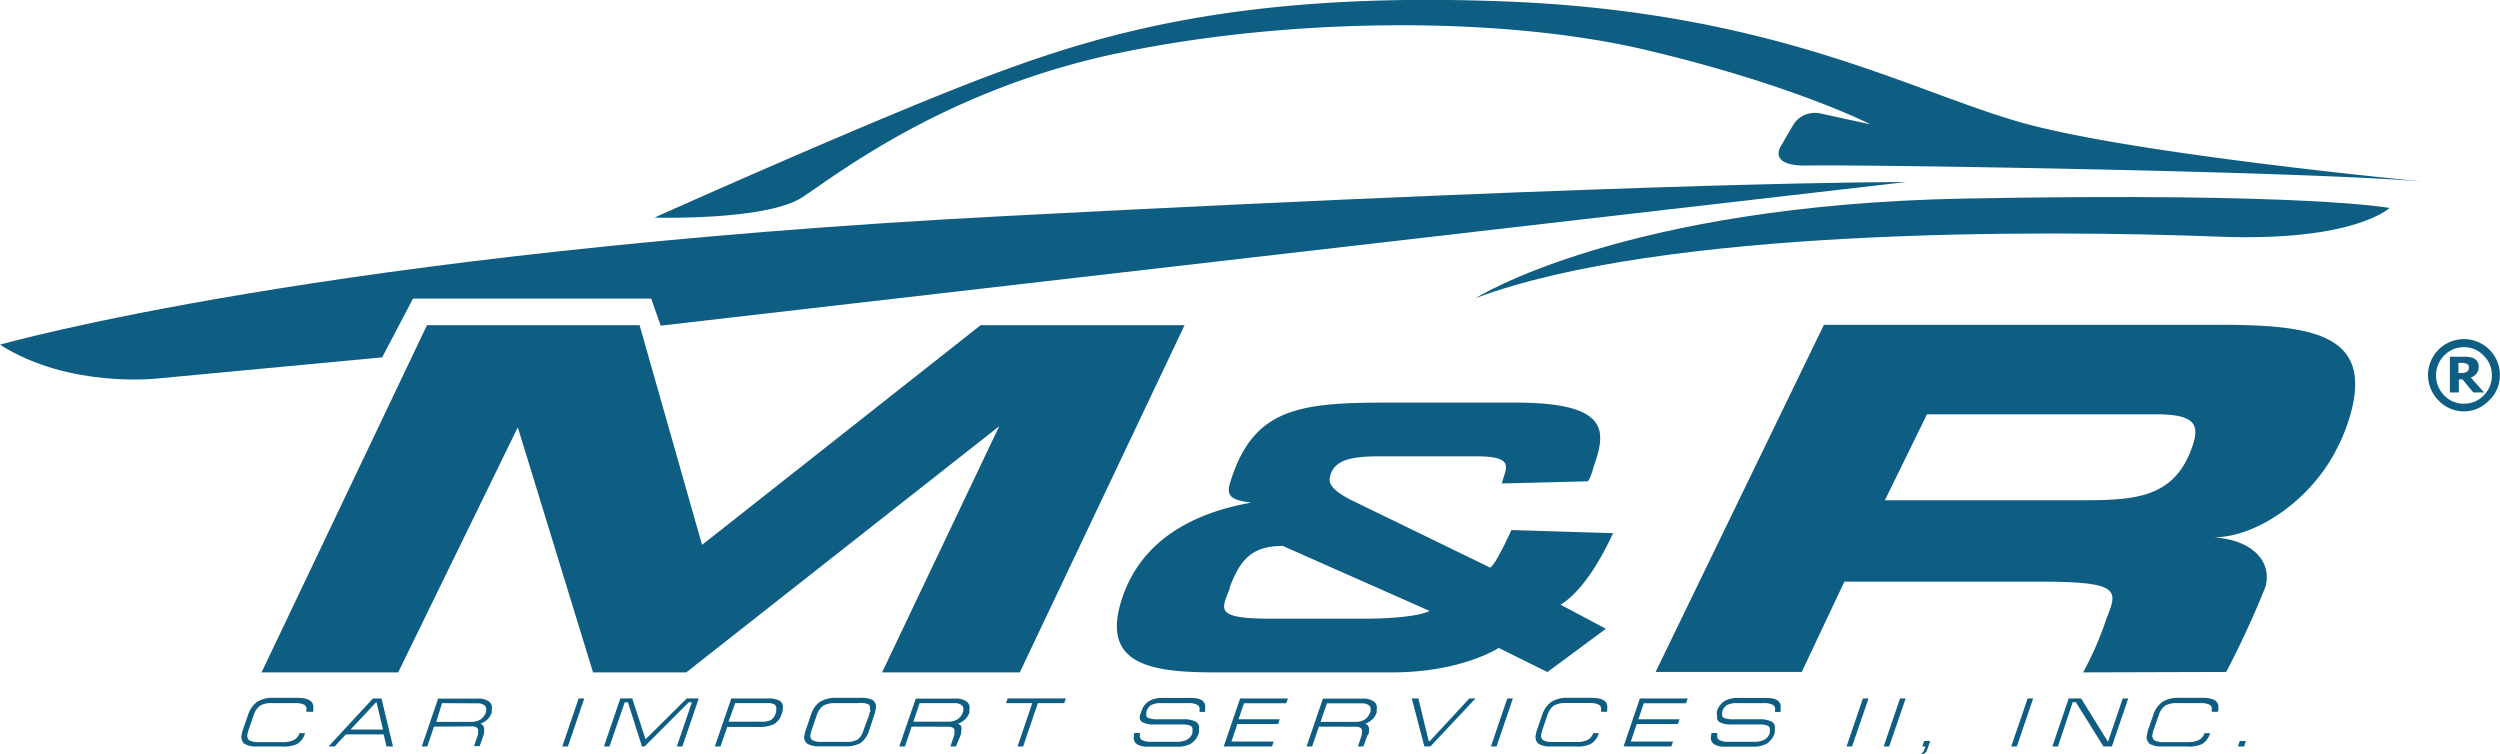
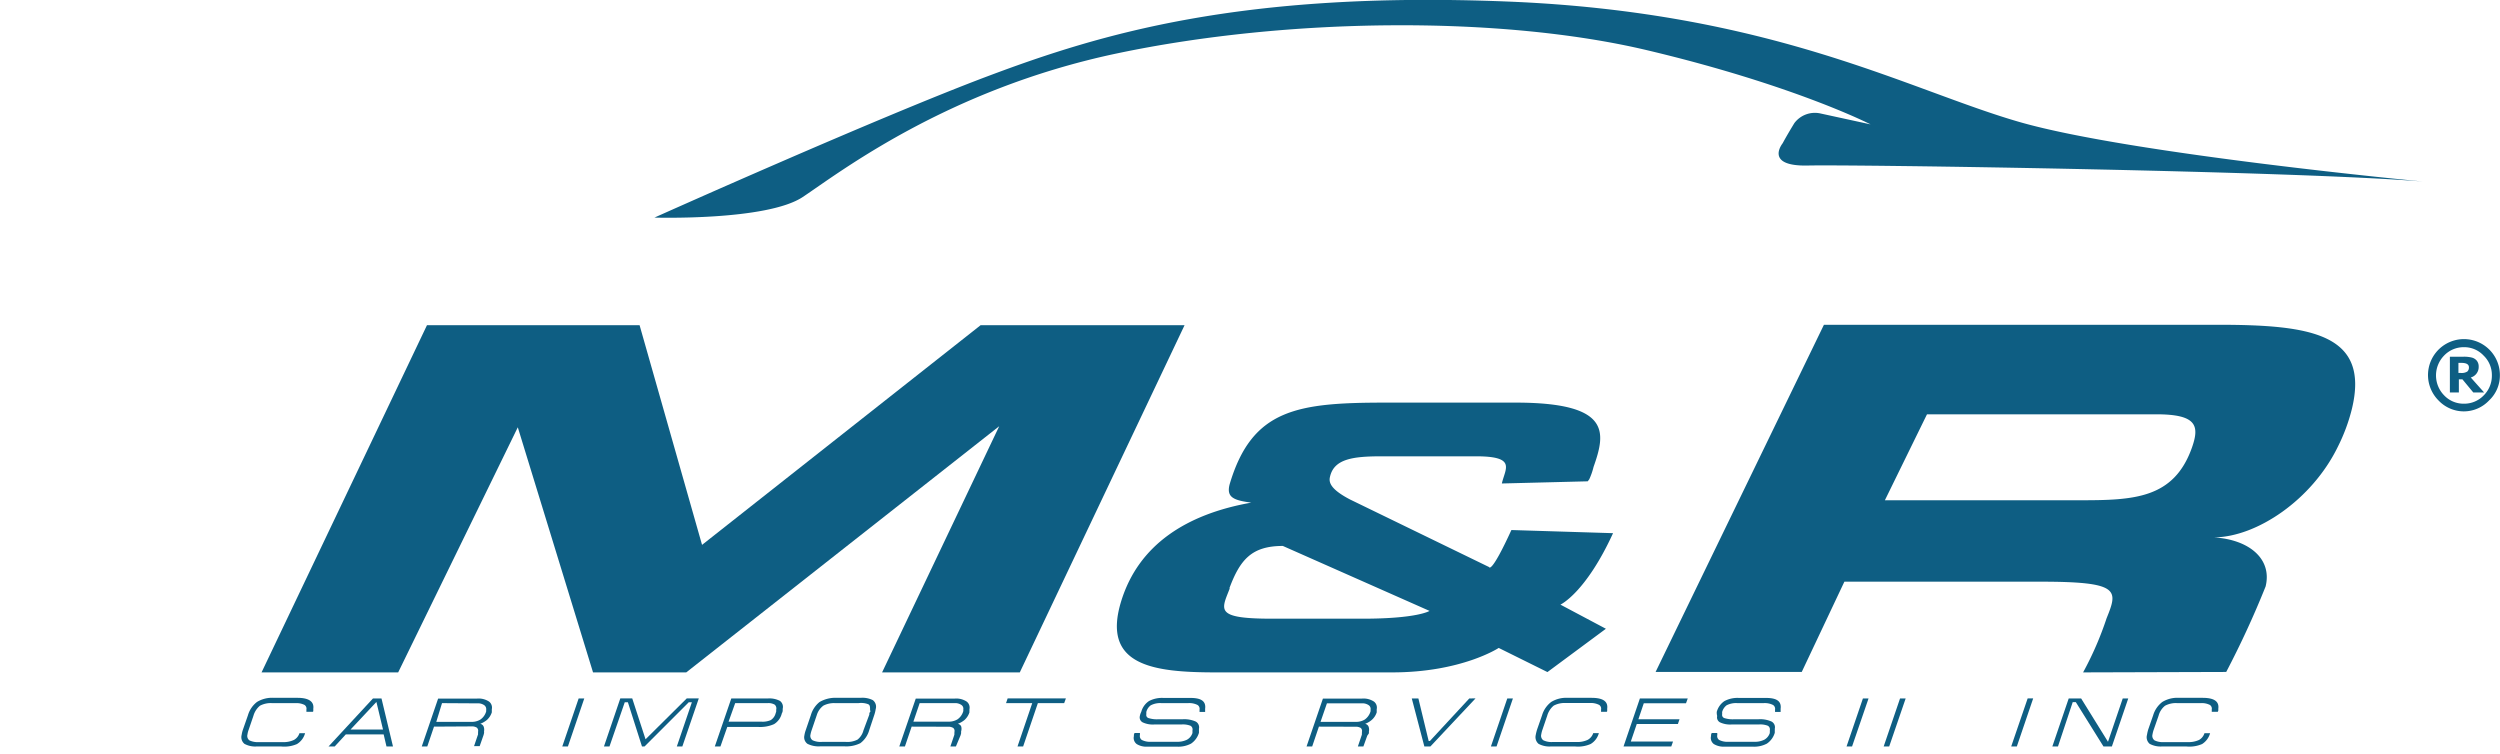
<svg xmlns="http://www.w3.org/2000/svg" viewBox="0 0 230.93 69.63">
  <defs>
    <style>.a{fill:#0e5e83;}</style>
  </defs>
  <title>logo</title>
  <path class="a" d="M97.9,74.16H85.18L96,51.42,67.09,74.16H58.48L51.53,51.52,40.48,74.16H27.86L43.14,42.09H62.78l5.77,20.29L94.28,42.09h18.84Z" transform="translate(-3.7 -12.05)" />
  <path class="a" d="M132.3,74.16H116c-5.82,0-10.59-.63-8.72-6.62,1.61-5.16,6-8,12-9.06-1.64-.22-2.3-.49-2-1.68,2.07-7,6.27-7.56,14.47-7.56h11.94c8.88,0,8.33,2.77,7.21,5.94a6.29,6.29,0,0,1-.4,1.15l-.14.18-7.93.2c.3-1.37,1.4-2.51-2.39-2.51h-8.74c-2.66,0-4.39.25-4.75,1.91-.11.47,0,1.11,1.86,2.08l12.84,6.24s.17.71,2.06-3.42l9.39.29c-2.54,5.54-4.86,6.6-4.86,6.6l4.2,2.23-5.4,4-4.5-2.23S138.71,74.16,132.3,74.16Zm-15-7.77c-.77,2-1.46,2.81,3.89,2.81h8.38c5.09,0,6.18-.72,6.18-.72l-13.55-6C119.3,62.48,118.24,63.77,117.26,66.39Z" transform="translate(-3.7 -12.05)" />
  <path class="a" d="M196.12,74.16a30.23,30.23,0,0,0,2.17-5c1.06-2.61,1.25-3.38-6.13-3.38H174.07l-3.94,8.34h-13.5l15.55-32.07h36.33c8.6,0,14.15.79,12.43,7.81a16.71,16.71,0,0,1-1.29,3.46c-2.39,4.9-7.49,8.34-11.45,8.37,3.28.2,5.4,2,4.78,4.53a85.68,85.68,0,0,1-3.64,7.9Zm-18.31-15.9h18c5,0,8.7-.14,10.37-4.88.7-2,.45-3.06-3.29-3.06H181.7Z" transform="translate(-3.7 -12.05)" />
  <path class="a" d="M29.64,81H27.45a2.08,2.08,0,0,1-1.17-.24.8.8,0,0,1-.26-.82,2.8,2.8,0,0,1,.13-.52l.45-1.29a2.4,2.4,0,0,1,.84-1.24A2.69,2.69,0,0,1,29,76.51h2.19c1,0,1.54.33,1.45,1l0,.17c0,.06,0,.1-.05.12H32a.77.77,0,0,0,0-.19.41.41,0,0,0-.18-.45A1.68,1.68,0,0,0,31,77H28.84a2.11,2.11,0,0,0-1.13.24,1.88,1.88,0,0,0-.6.93l-.44,1.29a1.82,1.82,0,0,0-.11.43.51.51,0,0,0,.18.55,1.78,1.78,0,0,0,.87.16h2.18a2.26,2.26,0,0,0,1.06-.2,1.09,1.09,0,0,0,.51-.62h.52a1.68,1.68,0,0,1-.75,1A2.93,2.93,0,0,1,29.64,81Z" transform="translate(-3.7 -12.05)" />
  <path class="a" d="M34.62,81h-.57l4.1-4.43h.79L40,81h-.6l-.26-1.11H35.64Zm1.46-1.56h3l-.61-2.55Z" transform="translate(-3.7 -12.05)" />
  <path class="a" d="M43.79,79.17,43.17,81h-.51l1.51-4.42h3.59a1.75,1.75,0,0,1,1.12.28.7.7,0,0,1,.25.7l0,.17,0,.12a1.62,1.62,0,0,1-.46.71,2.23,2.23,0,0,1-.61.35.43.43,0,0,1,.3.22.79.79,0,0,1,.05.48.51.51,0,0,1,0,.17,1.8,1.8,0,0,1-.05.19l-.35,1h-.52l.37-1.09a.56.56,0,0,1,0-.12s0-.08,0-.12a.38.38,0,0,0-.12-.38.86.86,0,0,0-.49-.11ZM44.53,77,44,78.73h3.22a1.55,1.55,0,0,0,.85-.21,1.36,1.36,0,0,0,.54-.76l0-.14a.45.45,0,0,0-.18-.43,1,1,0,0,0-.63-.17Z" transform="translate(-3.7 -12.05)" />
  <path class="a" d="M56.16,81h-.52l1.51-4.43h.52Z" transform="translate(-3.7 -12.05)" />
  <path class="a" d="M66.73,81h-.51l1.39-4.08h-.29L63.24,81H63l-1.3-4.08h-.29L60,81h-.51L61,76.56H62.1l1.23,3.78,3.81-3.78h1.11Z" transform="translate(-3.7 -12.05)" />
  <path class="a" d="M69.73,81l1.52-4.43h3.36a2.11,2.11,0,0,1,1.13.22.69.69,0,0,1,.26.73l0,.16s0,.14-.08.26a1.6,1.6,0,0,1-.72,1,3.16,3.16,0,0,1-1.44.26H70.88L70.25,81ZM71,78.71h3a1.89,1.89,0,0,0,.89-.14,1.05,1.05,0,0,0,.46-.64,1.42,1.42,0,0,0,.05-.16l0-.17a.46.46,0,0,0-.14-.46,1.14,1.14,0,0,0-.65-.14H71.61Z" transform="translate(-3.7 -12.05)" />
  <path class="a" d="M84,79.47a2.27,2.27,0,0,1-.83,1.23,2.93,2.93,0,0,1-1.49.29H79.49a2.31,2.31,0,0,1-1.2-.23A.74.74,0,0,1,78,80a2.55,2.55,0,0,1,.13-.51l.47-1.38a2.4,2.4,0,0,1,.8-1.21A2.87,2.87,0,0,1,81,76.51H83.2a2.14,2.14,0,0,1,1.12.21.76.76,0,0,1,.27.83,3.16,3.16,0,0,1-.13.54Zm0-1.41c0-.09,0-.17.07-.24s0-.13,0-.2c0-.26,0-.43-.17-.52A1.83,1.83,0,0,0,83,77H80.85a2.13,2.13,0,0,0-1.09.23,1.71,1.71,0,0,0-.61.87l-.48,1.41a2.4,2.4,0,0,0-.1.38.49.49,0,0,0,.19.54,1.77,1.77,0,0,0,.87.15h2.18a2.08,2.08,0,0,0,1.1-.21,1.59,1.59,0,0,0,.55-.86Z" transform="translate(-3.7 -12.05)" />
  <path class="a" d="M87.91,79.17,87.29,81h-.52l1.52-4.42h3.59a1.75,1.75,0,0,1,1.12.28.7.7,0,0,1,.25.7l0,.17a.51.51,0,0,0,0,.12,1.62,1.62,0,0,1-.46.71,2.23,2.23,0,0,1-.61.35.45.45,0,0,1,.3.22.79.79,0,0,1,0,.48l0,.17a1.8,1.8,0,0,1-.05.19L92,81h-.51l.37-1.09a.56.56,0,0,1,0-.12.43.43,0,0,0,0-.12.36.36,0,0,0-.11-.38.86.86,0,0,0-.49-.11ZM88.65,77l-.58,1.71h3.22a1.55,1.55,0,0,0,.85-.21,1.36,1.36,0,0,0,.54-.76.5.5,0,0,0,0-.14.42.42,0,0,0-.17-.43,1,1,0,0,0-.63-.17Z" transform="translate(-3.7 -12.05)" />
  <path class="a" d="M96.78,76.56h5.38L102,77H99.57l-1.36,4h-.52l1.36-4H96.63Z" transform="translate(-3.7 -12.05)" />
  <path class="a" d="M109.12,77.81a1.75,1.75,0,0,1,.71-1,2.56,2.56,0,0,1,1.34-.29h2.51c1,0,1.43.32,1.34,1l0,.18,0,.11h-.52a.56.56,0,0,0,0-.18.43.43,0,0,0-.18-.46,1.69,1.69,0,0,0-.88-.17H111a1.87,1.87,0,0,0-1,.2,1.09,1.09,0,0,0-.41.61.49.49,0,0,0,0,.11.3.3,0,0,0,0,.1.3.3,0,0,0,.2.36,2.57,2.57,0,0,0,.91.11h2.23a2.61,2.61,0,0,1,1.22.21.61.61,0,0,1,.3.67s0,.11,0,.16,0,.09,0,.12l0,.09a1.84,1.84,0,0,1-.73,1,2.53,2.53,0,0,1-1.33.28H109.7a1.69,1.69,0,0,1-1-.24.71.71,0,0,1-.26-.73s0-.09,0-.12a.88.88,0,0,1,.06-.17H109l0,.1a.32.32,0,0,0,0,.08.44.44,0,0,0,.17.46,1.68,1.68,0,0,0,.87.17h2.36a2,2,0,0,0,.94-.19,1.09,1.09,0,0,0,.51-.62l0-.12,0-.12a.39.39,0,0,0-.18-.43,1.92,1.92,0,0,0-.82-.12h-2.5a2.19,2.19,0,0,1-1.11-.2.52.52,0,0,1-.25-.58A1.29,1.29,0,0,1,109.12,77.81Z" transform="translate(-3.7 -12.05)" />
-   <path class="a" d="M116.74,81l1.51-4.43h4.42l-.16.44h-3.9l-.5,1.48h3.8l-.15.44H118l-.55,1.62h3.9l-.15.45Z" transform="translate(-3.7 -12.05)" />
  <path class="a" d="M125.53,79.17,124.91,81h-.52l1.51-4.42h3.6a1.75,1.75,0,0,1,1.12.28.7.7,0,0,1,.25.7l0,.17s0,.09,0,.12a1.56,1.56,0,0,1-.47.71,2,2,0,0,1-.6.35.45.45,0,0,1,.3.22.79.79,0,0,1,.05.48l0,.17A1.8,1.8,0,0,1,130,80l-.36,1h-.51l.37-1.09,0-.12a.24.24,0,0,0,0-.12.36.36,0,0,0-.11-.38.86.86,0,0,0-.49-.11Zm.74-2.15-.59,1.71h3.23a1.55,1.55,0,0,0,.85-.21,1.41,1.41,0,0,0,.54-.76.5.5,0,0,0,0-.14.42.42,0,0,0-.17-.43,1,1,0,0,0-.63-.17Z" transform="translate(-3.7 -12.05)" />
  <path class="a" d="M140,76.56,135.83,81h-.56l-1.16-4.43h.61l.95,3.93h.11l3.64-3.93Z" transform="translate(-3.7 -12.05)" />
  <path class="a" d="M141.94,81h-.52l1.51-4.43h.52Z" transform="translate(-3.7 -12.05)" />
  <path class="a" d="M149.16,81H147a2.12,2.12,0,0,1-1.18-.24.82.82,0,0,1-.26-.82,3.92,3.92,0,0,1,.13-.52l.45-1.29a2.41,2.41,0,0,1,.85-1.24,2.66,2.66,0,0,1,1.53-.38h2.19c1.06,0,1.54.33,1.45,1l0,.17c0,.06,0,.1-.05.12h-.52a.77.77,0,0,0,0-.19.41.41,0,0,0-.18-.45,1.68,1.68,0,0,0-.87-.17h-2.19a2.13,2.13,0,0,0-1.13.24,1.88,1.88,0,0,0-.6.93l-.44,1.29a2.47,2.47,0,0,0-.11.43.51.51,0,0,0,.19.55,1.71,1.71,0,0,0,.86.16h2.18a2.26,2.26,0,0,0,1.06-.2,1.09,1.09,0,0,0,.51-.62h.52a1.68,1.68,0,0,1-.75,1A2.9,2.9,0,0,1,149.16,81Z" transform="translate(-3.7 -12.05)" />
  <path class="a" d="M153.67,81l1.51-4.43h4.42l-.16.44h-3.9l-.5,1.48h3.8l-.15.44h-3.8l-.55,1.62h3.9l-.16.45Z" transform="translate(-3.7 -12.05)" />
  <path class="a" d="M162.28,77.81a1.75,1.75,0,0,1,.71-1,2.56,2.56,0,0,1,1.34-.29h2.51c1,0,1.43.32,1.34,1l0,.18,0,.11h-.52a.56.56,0,0,0,0-.18.43.43,0,0,0-.18-.46,1.69,1.69,0,0,0-.88-.17h-2.41a1.87,1.87,0,0,0-1,.2,1.14,1.14,0,0,0-.41.61.49.49,0,0,0,0,.11s0,.06,0,.1a.31.31,0,0,0,.2.36,2.57,2.57,0,0,0,.91.11h2.23a2.58,2.58,0,0,1,1.22.21.6.6,0,0,1,.3.67.88.88,0,0,1,0,.16c0,.06,0,.09,0,.12l0,.09a1.84,1.84,0,0,1-.73,1,2.53,2.53,0,0,1-1.33.28h-2.57a1.74,1.74,0,0,1-1-.24.71.71,0,0,1-.26-.73.57.57,0,0,0,0-.12l.06-.17h.52a.3.3,0,0,0,0,.1.54.54,0,0,1,0,.08.44.44,0,0,0,.17.46,1.68,1.68,0,0,0,.87.17h2.36a1.94,1.94,0,0,0,.94-.19,1.09,1.09,0,0,0,.51-.62l0-.12a.27.27,0,0,0,0-.12.39.39,0,0,0-.18-.43,1.9,1.9,0,0,0-.81-.12h-2.51a2.19,2.19,0,0,1-1.11-.2.52.52,0,0,1-.25-.58A1.29,1.29,0,0,1,162.28,77.81Z" transform="translate(-3.7 -12.05)" />
  <path class="a" d="M174.78,81h-.51l1.51-4.43h.52Z" transform="translate(-3.7 -12.05)" />
  <path class="a" d="M178.21,81h-.51l1.51-4.43h.52Z" transform="translate(-3.7 -12.05)" />
-   <path class="a" d="M181.27,81l.17-.5H182l-.29.83a.55.55,0,0,1-.12.21.85.85,0,0,1-.19.14h-.28a.86.86,0,0,0,.2-.15.67.67,0,0,0,.12-.2l.12-.33Z" transform="translate(-3.7 -12.05)" />
  <path class="a" d="M190,81h-.52L191,76.56h.51Z" transform="translate(-3.7 -12.05)" />
  <path class="a" d="M193.28,81l1.51-4.43h1.15l2.48,4,1.36-4h.51L198.78,81H198l-2.55-4.09h-.29L193.8,81Z" transform="translate(-3.7 -12.05)" />
  <path class="a" d="M205.63,81h-2.18a2.14,2.14,0,0,1-1.18-.24.8.8,0,0,1-.25-.82,3.7,3.7,0,0,1,.12-.52l.45-1.29a2.41,2.41,0,0,1,.85-1.24,2.67,2.67,0,0,1,1.54-.38h2.18c1.06,0,1.54.33,1.45,1l0,.17a.87.87,0,0,1-.05.12H208a.72.72,0,0,0,0-.19.41.41,0,0,0-.18-.45A1.65,1.65,0,0,0,207,77h-2.18a2.09,2.09,0,0,0-1.13.24,1.75,1.75,0,0,0-.6.93l-.45,1.29a2.47,2.47,0,0,0-.11.43.52.52,0,0,0,.19.55,1.73,1.73,0,0,0,.86.16h2.19a2.32,2.32,0,0,0,1.06-.2,1.08,1.08,0,0,0,.5-.62h.52a1.71,1.71,0,0,1-.74,1A2.94,2.94,0,0,1,205.63,81Z" transform="translate(-3.7 -12.05)" />
-   <path class="a" d="M210.42,81l.17-.5h.56L211,81Z" transform="translate(-3.7 -12.05)" />
-   <path class="a" d="M3.7,43.89S33.63,35.28,96.63,32s83.1-3.13,83.1-3.13l-115,13.26-.88-2.5h-22L39,45.06,18.37,47S10.15,48,3.7,43.89Z" transform="translate(-3.7 -12.05)" />
-   <path class="a" d="M140,39.59s13.54-8.61,45.23-9.2,39.19.87,39.19.87-3.2,3.14-15.83,2.65C192.17,33.27,157.2,33.13,140,39.59Z" transform="translate(-3.7 -12.05)" />
  <path class="a" d="M227.52,28.82s-26.9-2.54-37.17-5.47S167.46,13.17,142.9,12.19s-37.56,3-47.83,6.85S64.15,32.15,64.15,32.15s10.37.31,13.7-1.9,13.28-9.94,29-13.26,35.43-3.52,49-.3,20.64,6.85,20.64,6.85l-4.59-1a2.37,2.37,0,0,0-2.45.88c-.78,1.28-1.08,1.86-1.08,1.86s-1.76,2.16,2.35,2.06S215.68,27.84,227.52,28.82Z" transform="translate(-3.7 -12.05)" />
  <path class="a" d="M231.3,50.05a3.23,3.23,0,0,1-2.34-1,3.32,3.32,0,1,1,5.66-2.35,3.16,3.16,0,0,1-1,2.34A3.2,3.2,0,0,1,231.3,50.05Zm0-5.93a2.5,2.5,0,0,0-1.83.77,2.63,2.63,0,0,0,0,3.68,2.47,2.47,0,0,0,1.83.77,2.5,2.5,0,0,0,1.83-.77,2.56,2.56,0,0,0,.75-1.84,2.49,2.49,0,0,0-.76-1.83A2.44,2.44,0,0,0,231.31,44.12Zm1.86,4.18h-1l-1-1.21h-.33V48.3H230V45h1.25a3,3,0,0,1,.78.08.89.89,0,0,1,.45.28.84.84,0,0,1,.18.56,1,1,0,0,1-.73,1Zm-2.37-2.73v.93H231a1,1,0,0,0,.61-.13.5.5,0,0,0,.15-.39c0-.27-.23-.41-.69-.41Z" transform="translate(-3.7 -12.05)" />
</svg>